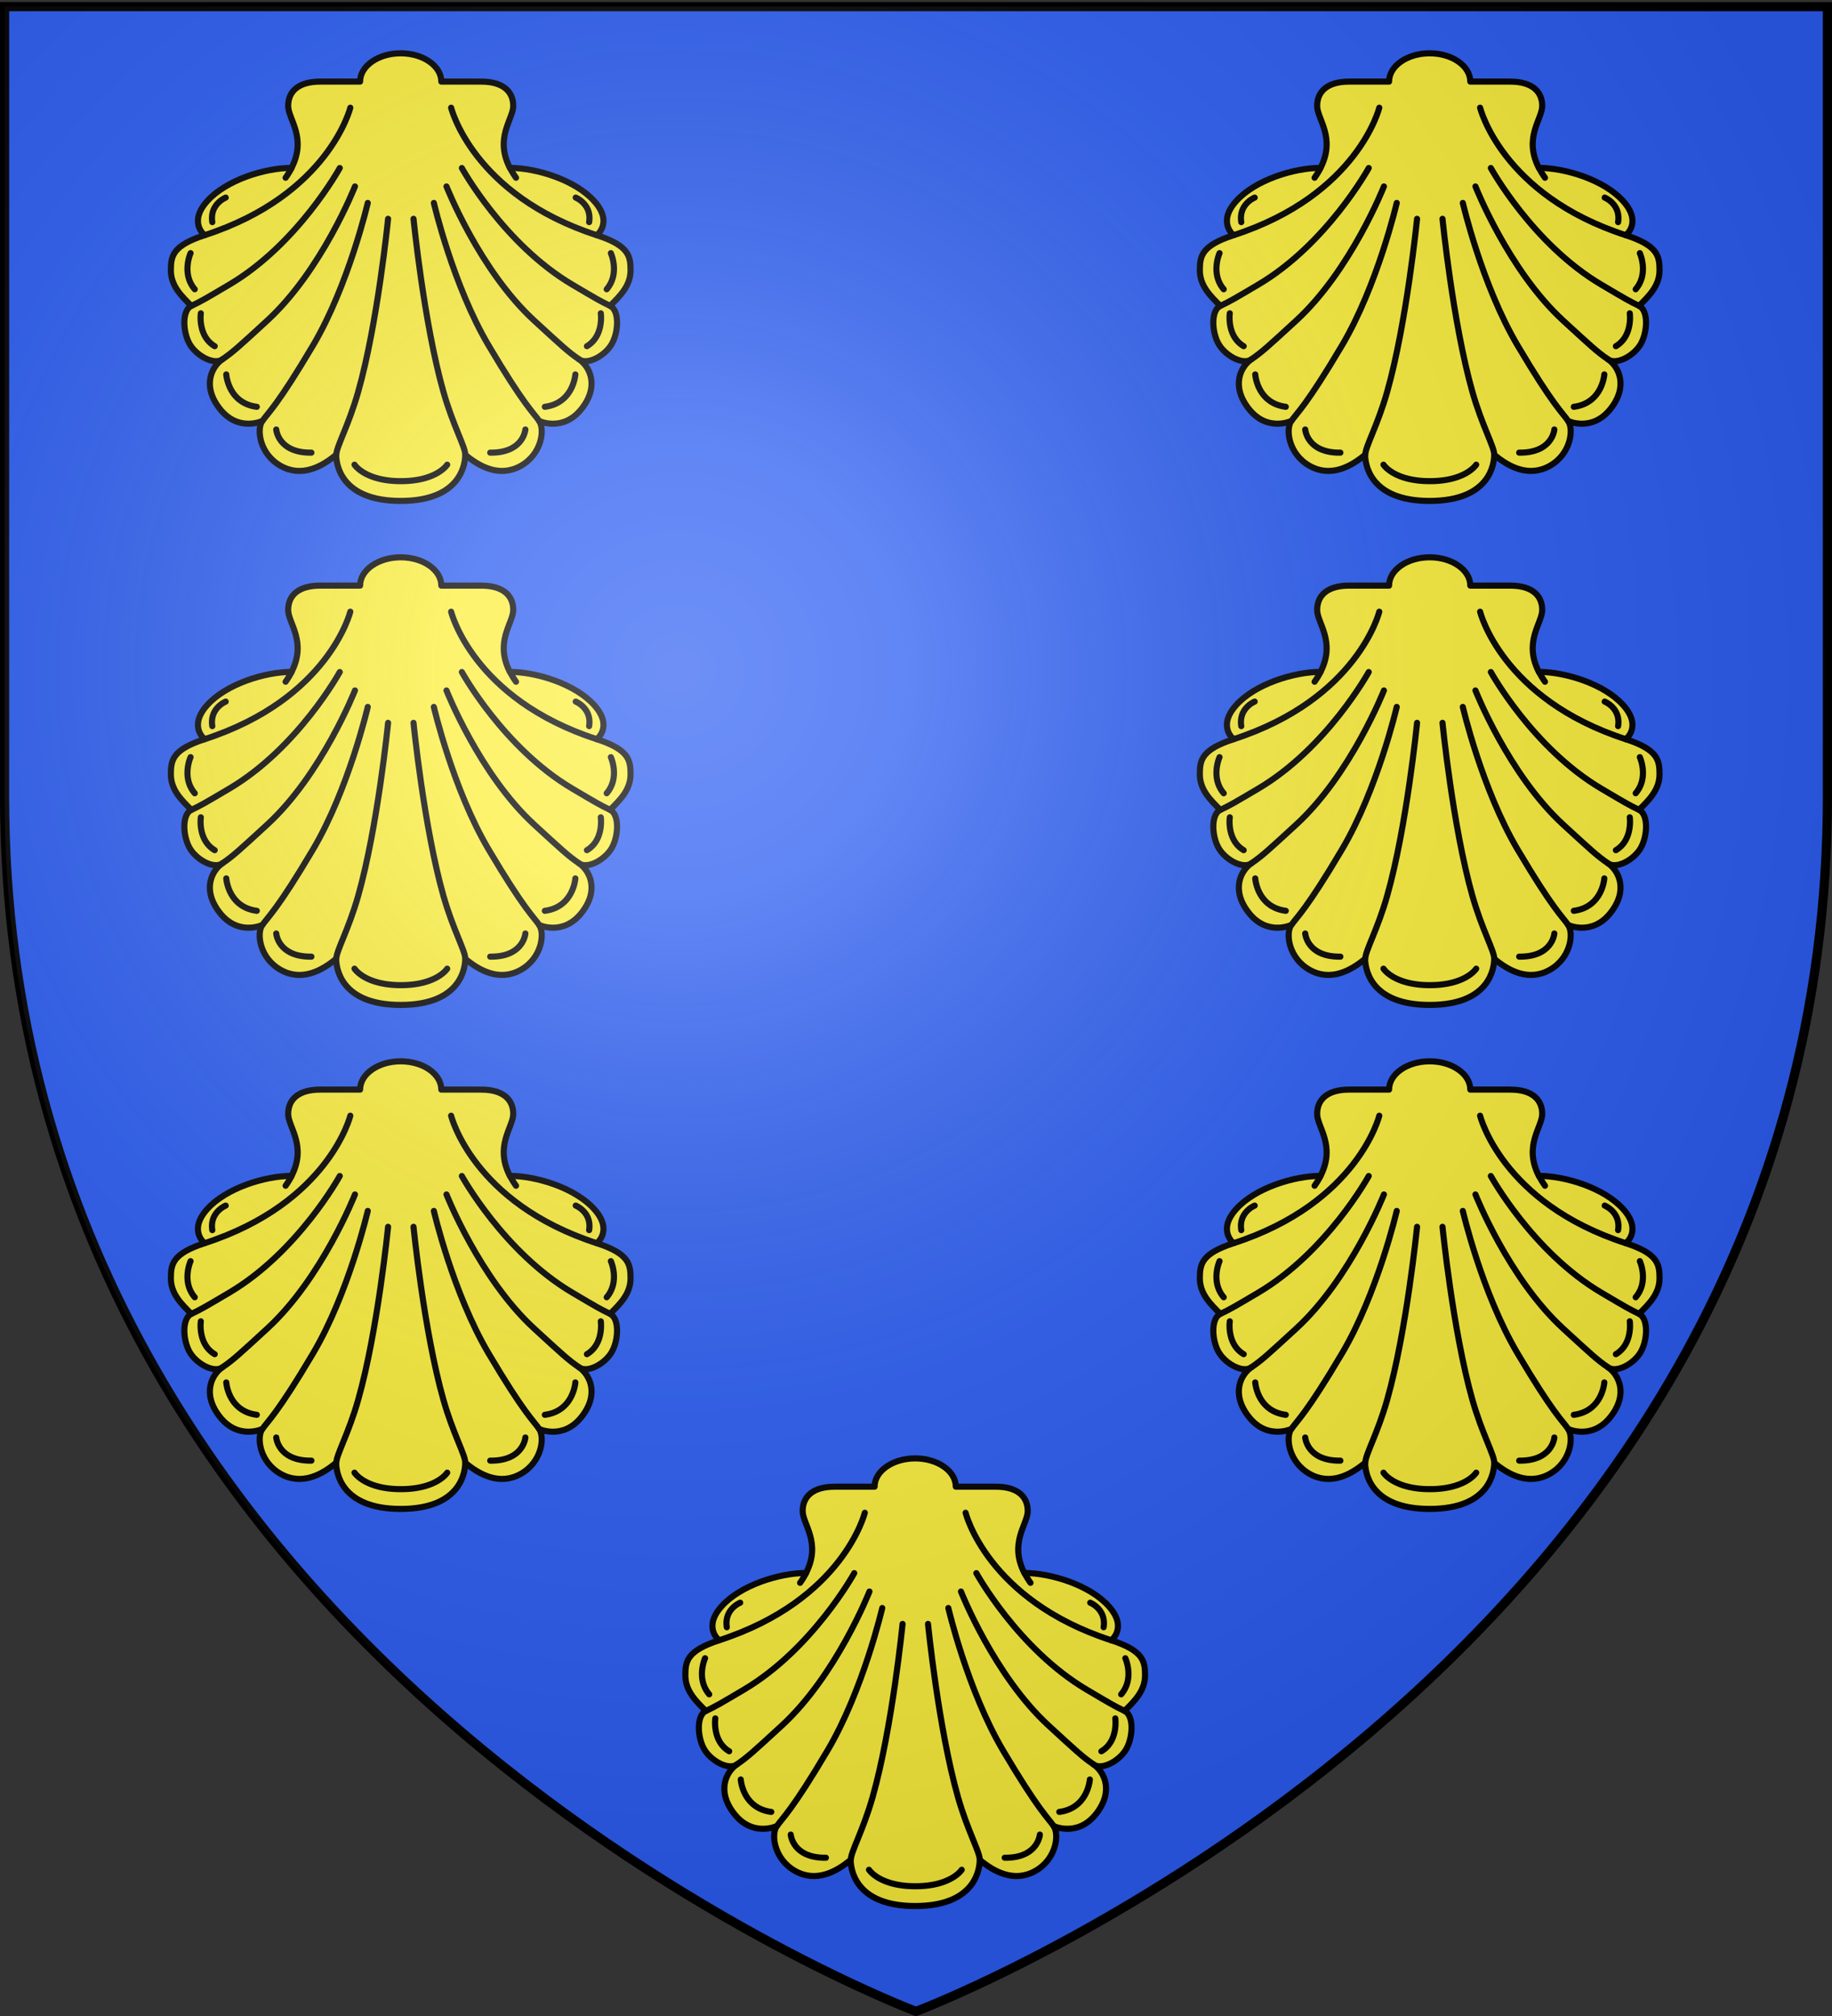
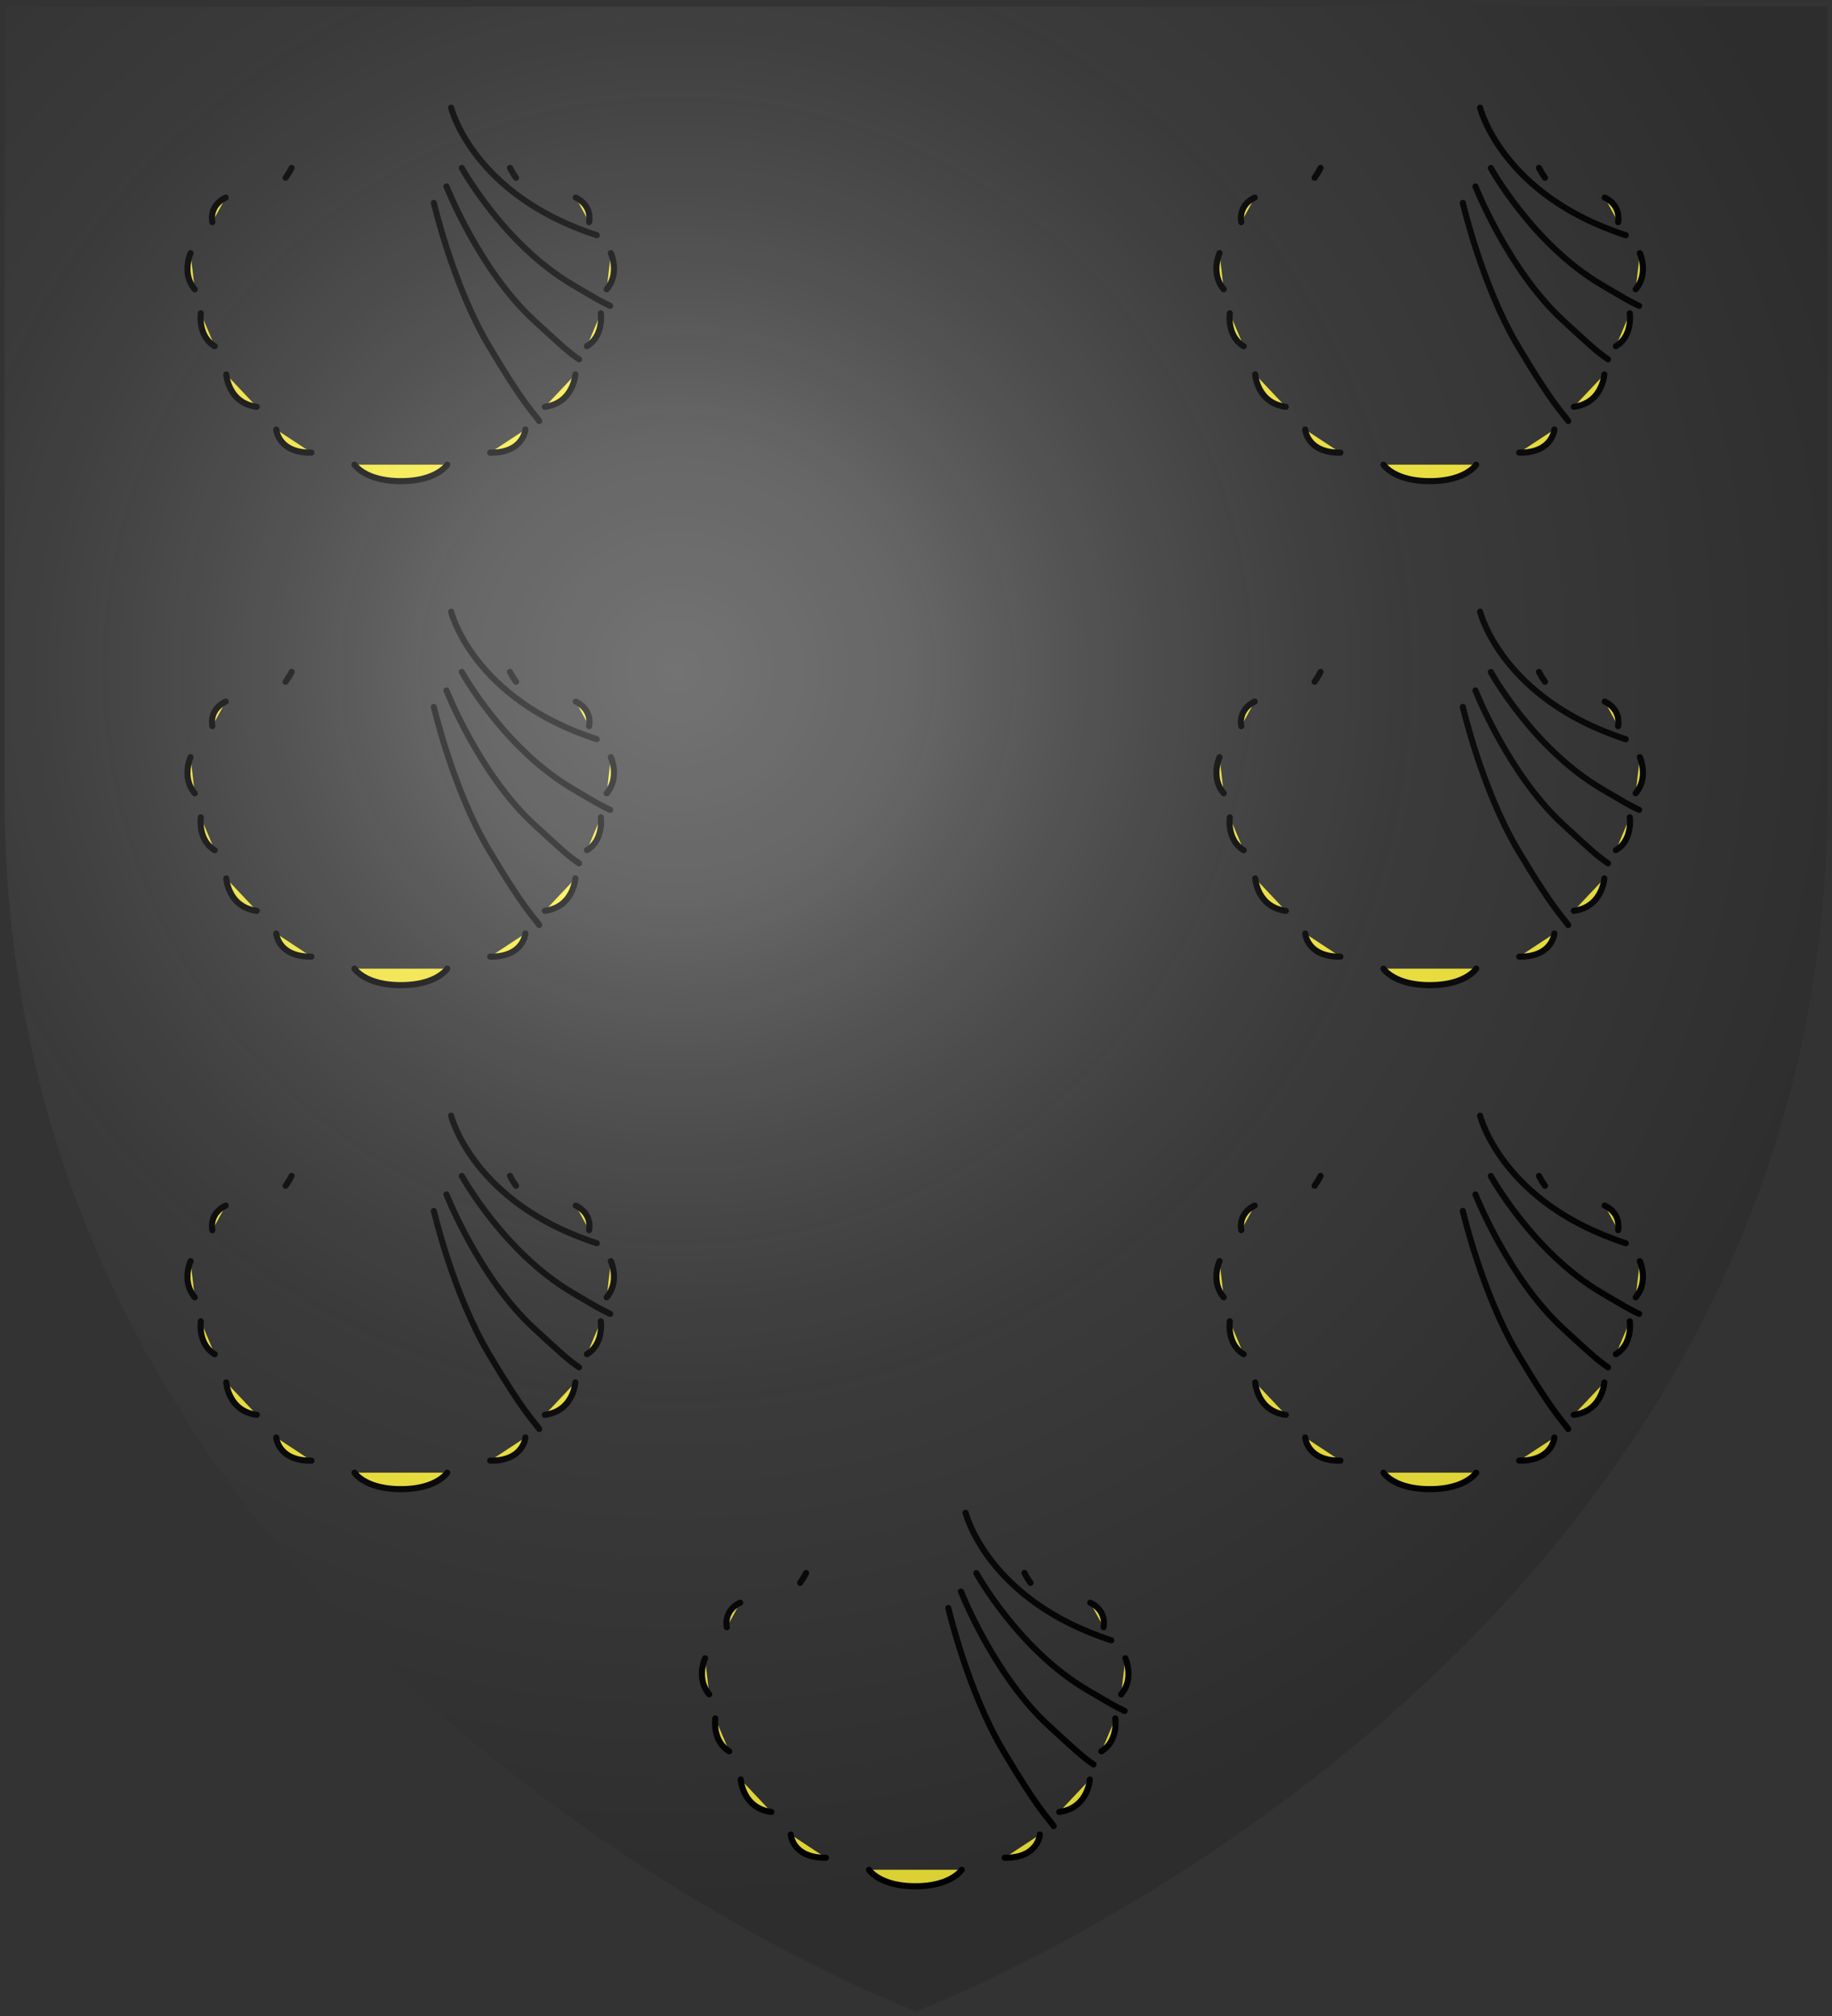
<svg xmlns="http://www.w3.org/2000/svg" xmlns:xlink="http://www.w3.org/1999/xlink" width="600" height="660" version="1.0">
  <rect width="100%" height="100%" fill="#333333" stroke="none" />
  <defs>
    <radialGradient id="b" cx="221.44" cy="226.33" r="300" gradientTransform="matrix(1.353 0 0 1.349 -77.629 -85.747)" gradientUnits="userSpaceOnUse">
      <stop offset="0" stop-color="#fff" stop-opacity=".314" />
      <stop offset=".19" stop-color="#fff" stop-opacity=".251" />
      <stop offset=".6" stop-color="#6b6b6b" stop-opacity=".125" />
      <stop offset="1" stop-opacity=".125" />
    </radialGradient>
  </defs>
-   <path fill="#2b5df2" fill-rule="evenodd" stroke="#000" stroke-width="3" d="M300 658.5s298.5-112.32 298.5-397.77V2.18H1.5v258.55C1.5 546.18 300 658.5 300 658.5z" />
  <g id="a" stroke="#000" stroke-linecap="round" stroke-linejoin="round" stroke-width="2">
-     <path fill="#fcef3c" d="M299.739 623.998c20.026 0 21.131-12.484 21.131-15.12 4.644 3.89 11.294 7.528 18.197 3.639s7.904-11.922 6.022-14.683c0 0 7.78 3.64 13.804-3.89 6.023-7.529 2.762-13.928-.753-16.313 2.51 1.882 7.905-.753 10.415-4.518s3.011-11.42-.249-12.98c3.156-3.155 6.706-6.507 6.706-11.634 0-4.645-.53-8.085-11.063-11.502 0 0 5.43-4.111-.776-11.092s-19.005-10.936-27.686-10.936c-5.083-9.916 1.107-15.98 1.107-20.275 0-4.742-3.318-7.976-10.496-7.976h-13.06c0-5.119-5.954-9.268-13.299-9.268s-13.299 4.149-13.299 9.268h-13.06c-7.177 0-10.497 3.234-10.497 7.976 0 4.294 6.192 10.359 1.107 20.275-8.679 0-21.48 3.954-27.685 10.936-6.206 6.981-.776 11.092-.776 11.092-10.533 3.417-11.063 6.856-11.063 11.502 0 5.127 3.55 8.48 6.704 11.635-3.26 1.56-2.757 9.214-.248 12.979s7.905 6.4 10.415 4.518c-3.513 2.384-6.776 8.784-.753 16.313 6.023 7.53 13.803 3.89 13.803 3.89-1.88 2.762-.878 10.793 6.024 14.683s13.551.251 18.195-3.64c0 2.637 1.107 15.121 21.133 15.121z" />
-     <path fill="none" d="M295.602 531.636s-3.385 34.081-9.801 56.664c-3.137 11.042-7.153 17.943-7.153 20.58m25.287-77.244s3.385 34.081 9.801 56.664c3.137 11.042 7.152 17.943 7.152 20.58m-31.94-82.448s-6.274 26.979-17.945 46.68c-11.67 19.7-14.682 21.959-16.564 24.72m30.312-76.795s-10.823 27.479-28.737 43.92c-9.16 8.406-11.168 10.289-14.681 12.673m38.442-62.619s-13.698 24.879-36.14 38.148c-8.067 4.77-9.165 5.411-12.425 6.972m4.32-23.135c40.693-13.2 47.7-41.741 47.7-41.741" />
    <path fill="#fcef3c" d="M264.007 514.97a26 26 0 0 1-1.969 3.217" />
    <path fill="none" d="M310.59 526.432s6.274 26.979 17.944 46.68c11.67 19.7 14.682 21.959 16.564 24.72m-30.371-76.795s10.822 27.479 28.735 43.92c9.16 8.406 11.168 10.289 14.682 12.673m-38.381-62.619s13.697 24.879 36.139 38.148c8.067 4.77 9.165 5.411 12.425 6.972m-4.38-23.135c-40.693-13.2-47.7-41.741-47.7-41.741" />
    <path fill="#fcef3c" d="M335.53 514.97a26.4 26.4 0 0 0 1.97 3.217m-95.076 6.507s-5.303 2.122-4.394 8.03m-7.116 10.153s-3.03 6.668 1.363 11.82m1.994 7.88s-1.06 7.425 4.545 10.76m3.788 9.24s.606 9.395 10 10.607m6.367 7.427s.606 7.728 11.516 7.577m86.566-83.494s5.303 2.122 4.394 8.03m7.116 10.153s3.03 6.668-1.363 11.82m-1.934 7.88s1.06 7.425-4.546 10.76m-3.787 9.24s-.606 9.395-10 10.607m-6.367 7.427s-.607 7.728-11.517 7.577m-14.083 3.94s-3.39 5.393-15.18 5.393-15.182-5.393-15.182-5.393" />
  </g>
  <use xlink:href="#a" transform="translate(-168.5 -130)" />
  <use xlink:href="#a" transform="translate(-168.5 -295)" />
  <use xlink:href="#a" transform="translate(-168.5 -460)" />
  <use xlink:href="#a" transform="translate(168.5 -130)" />
  <use xlink:href="#a" transform="translate(168.5 -295)" />
  <use xlink:href="#a" transform="translate(168.5 -460)" />
  <path fill="url(#b)" fill-rule="evenodd" d="M300 658.5s298.5-112.32 298.5-397.77V2.18H1.5v258.55C1.5 546.18 300 658.5 300 658.5" />
</svg>